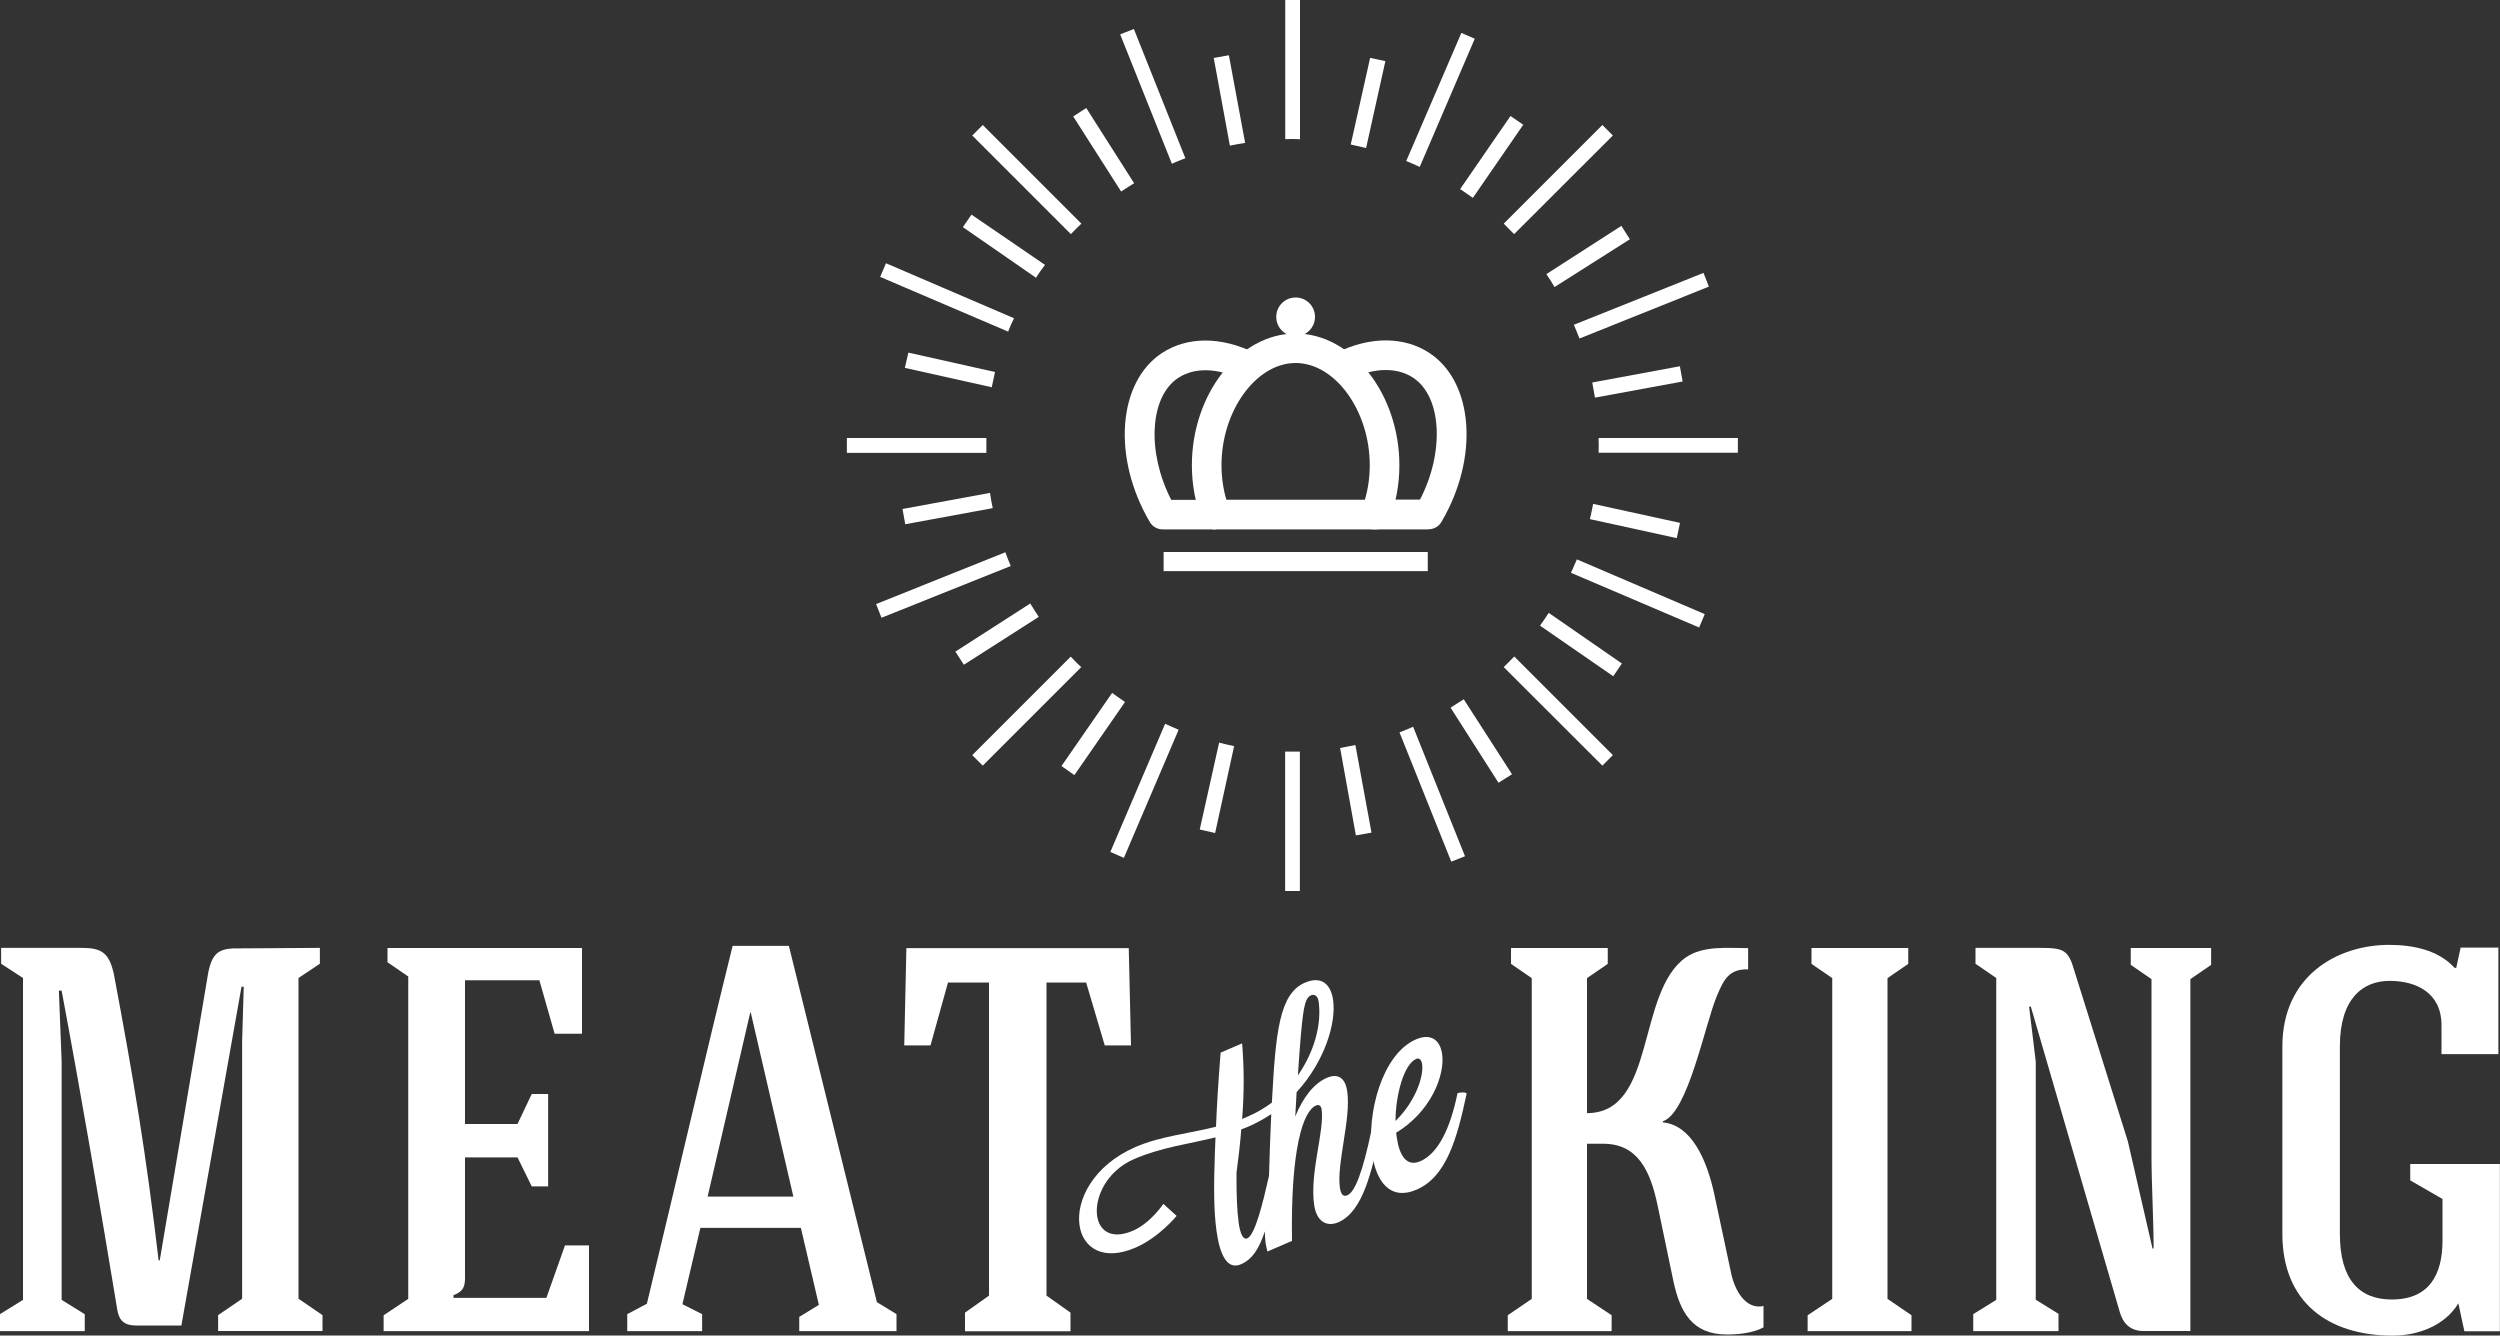
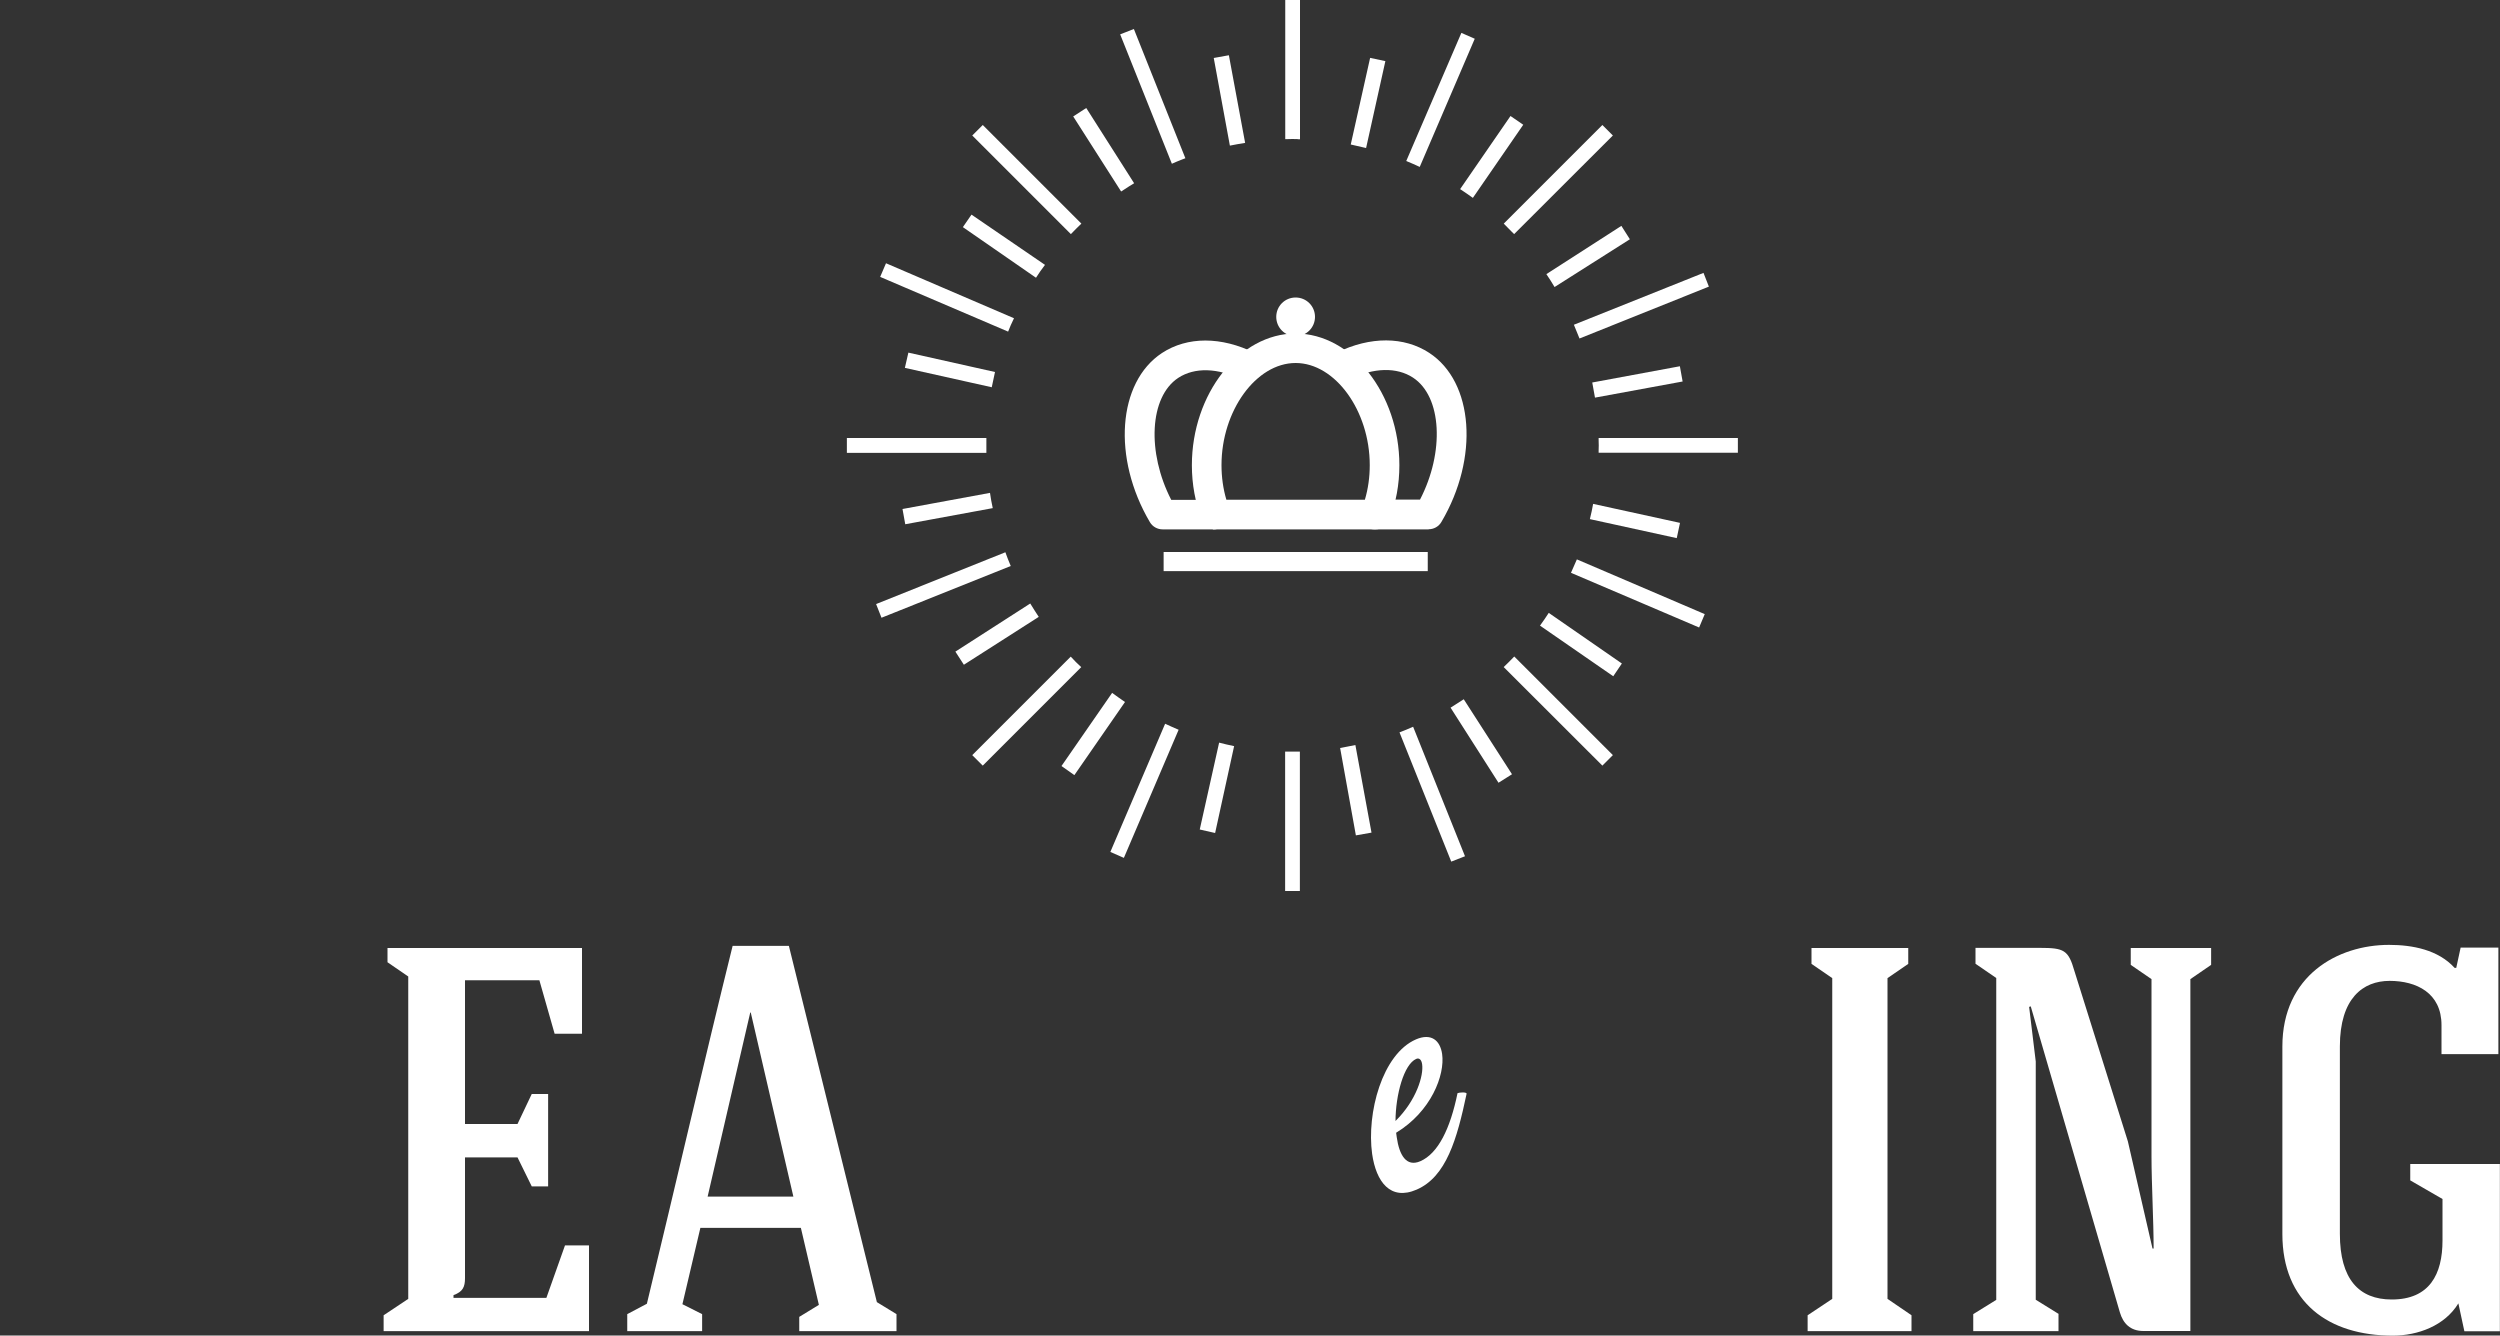
<svg xmlns="http://www.w3.org/2000/svg" id="Layer_2" data-name="Layer 2" viewBox="0 0 200 106.84">
  <rect x="0" y="0" width="200" height="106.84" fill="#333333" stroke="none" />
  <defs>
    <style>
      .cls-1 {
        fill-rule: evenodd;
      }

      .cls-1, .cls-2 {
        fill: #fff;
      }
    </style>
  </defs>
  <g id="Layer_1-2" data-name="Layer 1">
    <g>
      <g>
-         <path class="cls-2" d="M6.78,105.13v1.36H0v-1.36l1.84-1.14v-25.75l-1.75-1.14v-1.27c2.32,0,4.11,0,6.43,0,1.62,0,2.19.39,2.58,2.05,1.62,8.61,2.58,14.38,3.59,22.95h.09l3.89-23.08c.35-1.62.92-1.92,2.58-1.88,2.49,0,3.85-.04,6.34-.04v1.27l-1.71,1.14v25.66l1.92,1.31v1.27h-8.35v-1.27l1.92-1.31v-20.59l.13-4.37h-.18l-4.81,27.1h-3.63c-.92,0-1.35-.39-1.49-1.22-1.44-8.7-2.84-16.92-4.46-25.57h-.22l.22,5.64v19.1l1.84,1.14Z" />
        <path class="cls-2" d="M30.69,106.49v-1.27l1.97-1.31v-25.79l-1.66-1.14v-1.14h15.56v6.86h-2.19l-1.22-4.28h-5.95v11.5h4.2l1.14-2.4h1.31v7.39h-1.31l-1.14-2.32h-4.2v9.66c0,.7-.17,1.09-.92,1.36v.22h7.43l1.49-4.2h1.92v6.86h-16.44Z" />
        <path class="cls-2" d="M54.6,104.34l1.57.79v1.36h-5.99v-1.36l1.57-.83c2.19-9.05,4.63-19.63,6.86-28.63h4.5l7.04,28.5,1.57.96v1.36h-7.78v-1.14l1.57-.96-1.44-6.16h-8.04l-1.44,6.12ZM56.61,95.73h6.86l-3.41-14.73h-.04l-3.41,14.73Z" />
-         <path class="cls-2" d="M83.72,78.6v25.05l1.92,1.36v1.49h-8.44v-1.49l1.92-1.36v-25.05h-3.28l-1.4,5.03h-2.1l.17-7.78h17.79l.18,7.78h-2.1l-1.49-5.03h-3.19Z" />
      </g>
      <g>
-         <path class="cls-2" d="M101.39,100.09c-.05-.2-.11-.41-.14-.62-.04-.31-.06-.63-.06-.96-.49,1.45-1.02,2.24-1.91,2.63-1.06.46-1.68-.64-1.96-2.67-.23-1.62-.22-3.8-.13-6.22l.05-1.26c-2.18.54-4.33.79-6.52,1.74-2.2.95-3.16,3.09-2.95,4.54.17,1.19,1.14,1.94,2.88,1.18,1.4-.61,2.42-2.14,2.42-2.14l1.06.96s-1.38,1.71-3.29,2.54c-2.61,1.13-4.23,0-4.48-1.8-.28-1.98,1.08-4.77,4.48-6.25,2.01-.87,4.21-1.06,6.44-1.62.07-1.7.17-3.39.37-5.93l1.72-.74c.16,2.03.17,3.93,0,6.05l.48-.21c.68-.29,1.32-.67,1.9-1.1.3-5.57.58-8.7,2.63-9.59,1.33-.58,2.09.11,2.27,1.39.26,1.84-.69,4.93-2.92,7.36l-.11,1.95c.61-1.5,1.48-2.64,2.52-3.09.85-.37,1.48-.06,1.64,1.09.31,2.22-.86,5.74-.59,7.7.1.69.38.7.6.6.63-.27,1.24-1.95,1.92-5.16.14-.06.7-.1.72.04-.68,3.18-1.38,6.42-3.36,7.28-.85.37-1.74.04-1.94-1.41-.36-2.58.84-5.91.6-7.62-.04-.26-.19-.43-.45-.31-1.02.44-2.04,3.39-1.92,10.83l-1.96.85ZM99.08,97.75c.14,1,.38,1.45.7,1.32.63-.27,1.26-2.88,1.74-5,.05-1.64.1-3.33.18-4.94-.56.37-1.16.7-1.79.98-.22.09-.41.18-.61.24-.08,1.1-.22,2.25-.38,3.48-.01,1.75.04,3.04.17,3.93ZM104.88,79.63c-.56.24-.69,1.11-1.05,6.4,1.3-1.86,1.92-4.07,1.66-5.91-.06-.45-.34-.61-.61-.5Z" />
        <path class="cls-2" d="M116.61,87.45c.15-.06.7-.1.72.04-.77,3.65-1.63,6.65-4,7.68-2.1.91-3.24-.62-3.56-2.86-.45-3.25.8-7.99,3.51-9.16,1.21-.52,1.93.07,2.09,1.17.24,1.69-.89,4.61-3.68,6.3.02.12.03.24.05.36.2,1.43.77,2.4,1.88,1.92,1.43-.62,2.4-2.61,2.98-5.44ZM111.64,89.68c1.69-1.67,2.26-3.66,2.13-4.54-.05-.36-.23-.53-.47-.43-.99.43-1.65,2.87-1.66,4.97Z" />
      </g>
      <g>
-         <path class="cls-2" d="M139.85,77.55c-1.49-.04-1.92.74-2.49,2.1-.96,2.27-2.32,9.4-4.33,10.05v.09c2.27.22,3.5,2.93,4.11,5.73l1.36,6.38c.31,1.44,1.22,2.89,2.58,2.58v1.71c-.87.48-2.14.57-2.93.57-2.8,0-3.76-1.84-4.28-4.28l-1.27-6.08c-.57-2.71-1.57-4.9-4.33-4.9h-1.31v12.41l1.97,1.31v1.27h-8.31v-1.27l1.92-1.31v-25.66l-1.66-1.14v-1.27h7.74v1.27l-1.66,1.14v10.8c5.55,0,3.93-9.66,7.91-12.46,1.4-.96,3.32-.74,4.98-.74v1.7Z" />
        <path class="cls-2" d="M151,103.91l1.92,1.31v1.27h-8.31v-1.27l1.97-1.31v-25.66l-1.66-1.14v-1.27h7.74v1.27l-1.66,1.14v25.66Z" />
        <path class="cls-2" d="M164.68,105.13v1.36h-6.82v-1.36l1.84-1.14v-25.75l-1.66-1.14v-1.27h5.16c1.92,0,2.27.17,2.75,1.84l4.28,13.64,1.97,8.57h.09c0-2.23-.17-5.16-.17-7.39v-14.16l-1.66-1.14v-1.35h6.43v1.35l-1.66,1.14v28.15h-3.76c-1.05,0-1.62-.61-1.88-1.49l-7.13-24.48-.13.04.53,4.37v19.06l1.84,1.14Z" />
        <path class="cls-2" d="M187.19,98.71c0,3.63,1.53,5.25,4.15,5.25,3.02,0,4.06-2.01,4.06-4.72v-3.32l-2.58-1.49v-1.31h7.17v13.38h-2.84l-.48-2.23c-1.09,1.79-3.24,2.58-5.25,2.58-5.16,0-8.83-2.67-8.83-8.13v-15c0-5.68,4.42-8.13,8.53-8.13,1.88,0,3.93.39,5.25,1.84h.13l.35-1.62h3.02v8.52h-4.55v-2.32c0-2.58-2.01-3.54-4.15-3.54s-3.98,1.4-3.98,5.24v15Z" />
      </g>
      <path class="cls-1" d="M102.81,71.28v-11.15h1.18v11.15h-1.18ZM111.96,58.59c.37-.14.73-.29,1.09-.45l4.15,10.36-1.1.43-4.14-10.34ZM88.83,68.15l4.38-10.25c.36.17.73.33,1.08.48l-4.38,10.25-1.07-.47ZM107.21,59.84c.2-.04,1.01-.19,1.22-.24l1.29,7.01-1.25.22-1.26-6.99ZM95.98,66.36l1.55-6.95c.38.1.76.19,1.2.28l-1.52,6.95-1.23-.28ZM116.05,56.61c.35-.22.7-.44,1.05-.67l3.86,6-1.08.68-3.83-6ZM84.92,61.28l4.05-5.85c.34.24.68.5,1.03.73l-4.05,5.85-1.02-.72ZM120.3,53.36c.29-.27.56-.55.84-.84l7.89,7.89-.84.84-7.89-7.88ZM77.78,60.41l7.88-7.88c.27.3.55.58.84.84l-7.88,7.88-.84-.84ZM123.2,50.05c.26-.35.49-.7.7-1.02l5.85,4.05-.69,1.02-5.86-4.05ZM76.43,52.13l5.99-3.85c.24.39.46.74.68,1.07l-5.99,3.83-.68-1.05ZM125.68,45.82c.16-.36.32-.71.47-1.07l10.23,4.38-.45,1.07-10.24-4.37ZM70.1,48.32l10.33-4.14c.12.34.26.7.43,1.1l-10.34,4.14-.43-1.09ZM127.19,41.53c.11-.44.19-.83.26-1.22l6.95,1.52-.26,1.22-6.95-1.52ZM72.2,40.72l7-1.29c.06.41.13.83.22,1.22l-7,1.29-.22-1.22ZM127.89,36.22c0-.05,0-.11,0-.16,0-.14.01-.28.01-.42s0-.29-.01-.43c0-.06,0-.12,0-.17h11.14v1.18h-11.14ZM67.75,36.22v-1.18h11.16c0,.2,0,.41,0,.61s0,.39,0,.58h-11.16ZM127.6,31.82c-.07-.41-.14-.82-.22-1.22l7.01-1.3.22,1.22-7.01,1.29ZM72.39,29.43l.28-1.22,6.93,1.55c-.09.4-.17.81-.26,1.22l-6.95-1.55ZM125.91,25.98l10.37-4.15.43,1.1-10.35,4.15-.45-1.1ZM70.41,22.16l.47-1.1,10.24,4.4c-.2.41-.35.75-.47,1.07l-10.24-4.38ZM124.37,22.97c-.21-.36-.44-.71-.66-1.04l6-3.86.68,1.07-6.02,3.82ZM77.03,18.17l.69-1,5.88,4.02c-.28.37-.51.69-.72,1.03l-5.85-4.05ZM120.91,18.51c-.2-.21-.4-.41-.61-.62l7.89-7.89.84.84-7.9,7.89-.22-.22ZM77.78,10.84l.84-.84,7.89,7.89c-.29.28-.58.56-.84.84l-7.89-7.89ZM117.63,15.69c-.27-.19-.54-.38-.82-.56l4.03-5.85,1.02.7-4.03,5.85-.2-.14ZM85.85,9.32l1.05-.68,3.83,6.02c-.25.15-.51.31-.76.48-.09.06-.19.12-.28.18l-3.83-6ZM113.57,13.35c-.35-.17-.72-.32-1.07-.47l4.41-10.25,1.07.47-4.4,10.25ZM89.61,2.75l1.1-.43,4.12,10.34c-.08.03-.16.06-.24.09-.28.11-.56.22-.84.35l-4.14-10.36ZM109.28,11.84c-.4-.1-.81-.19-1.22-.28l1.55-6.93,1.22.26-1.54,6.94ZM97.09,4.64l1.22-.22,1.3,7.01c-.42.07-.83.14-1.22.22l-1.29-7.01ZM103.85,11.13c-.14,0-.3-.01-.45-.01-.14,0-.28,0-.42.01-.05,0-.11,0-.16,0V0h1.18v11.14c-.05,0-.1,0-.15,0Z" />
      <g>
        <g>
          <path class="cls-2" d="M97.03,42.35h-4.02c-.42,0-.81-.22-1.02-.58-3.02-5.12-2.59-11.19.97-13.53,2.03-1.33,4.74-1.33,7.43,0,.59.29.83,1,.54,1.59-.29.59-1,.83-1.59.54-1.92-.95-3.77-1-5.08-.14-2.31,1.52-2.52,5.96-.56,9.76h3.32c.65,0,1.19.53,1.19,1.19s-.53,1.19-1.19,1.19Z" />
          <path class="cls-2" d="M114.29,42.35h-4.34c-.66,0-1.19-.53-1.19-1.19s.53-1.19,1.19-1.19h3.65c1.97-3.8,1.76-8.24-.56-9.76-1.3-.85-3.13-.81-5.04.12-.59.29-1.3.04-1.59-.54-.28-.59-.04-1.3.55-1.59,2.67-1.3,5.36-1.29,7.38.03,3.56,2.33,4,8.4.97,13.53-.21.36-.6.58-1.02.58Z" />
        </g>
        <path class="cls-2" d="M105.2,25.35c0,.85-.69,1.55-1.55,1.55s-1.55-.69-1.55-1.55.69-1.55,1.55-1.55,1.55.69,1.55,1.55Z" />
        <path class="cls-2" d="M110.04,42.35h-12.77c-.49,0-.93-.3-1.11-.75-.54-1.38-.81-2.85-.81-4.38,0-5.72,3.8-10.54,8.3-10.54s8.3,4.83,8.3,10.54c0,1.53-.27,3.01-.81,4.38-.18.46-.62.75-1.1.75ZM98.11,39.98h11.08c.26-.88.39-1.81.39-2.77,0-4.35-2.77-8.17-5.93-8.17s-5.93,3.82-5.93,8.17c0,.96.13,1.89.39,2.77Z" />
        <rect class="cls-2" x="93.09" y="44.16" width="21.13" height="1.53" />
      </g>
    </g>
  </g>
</svg>